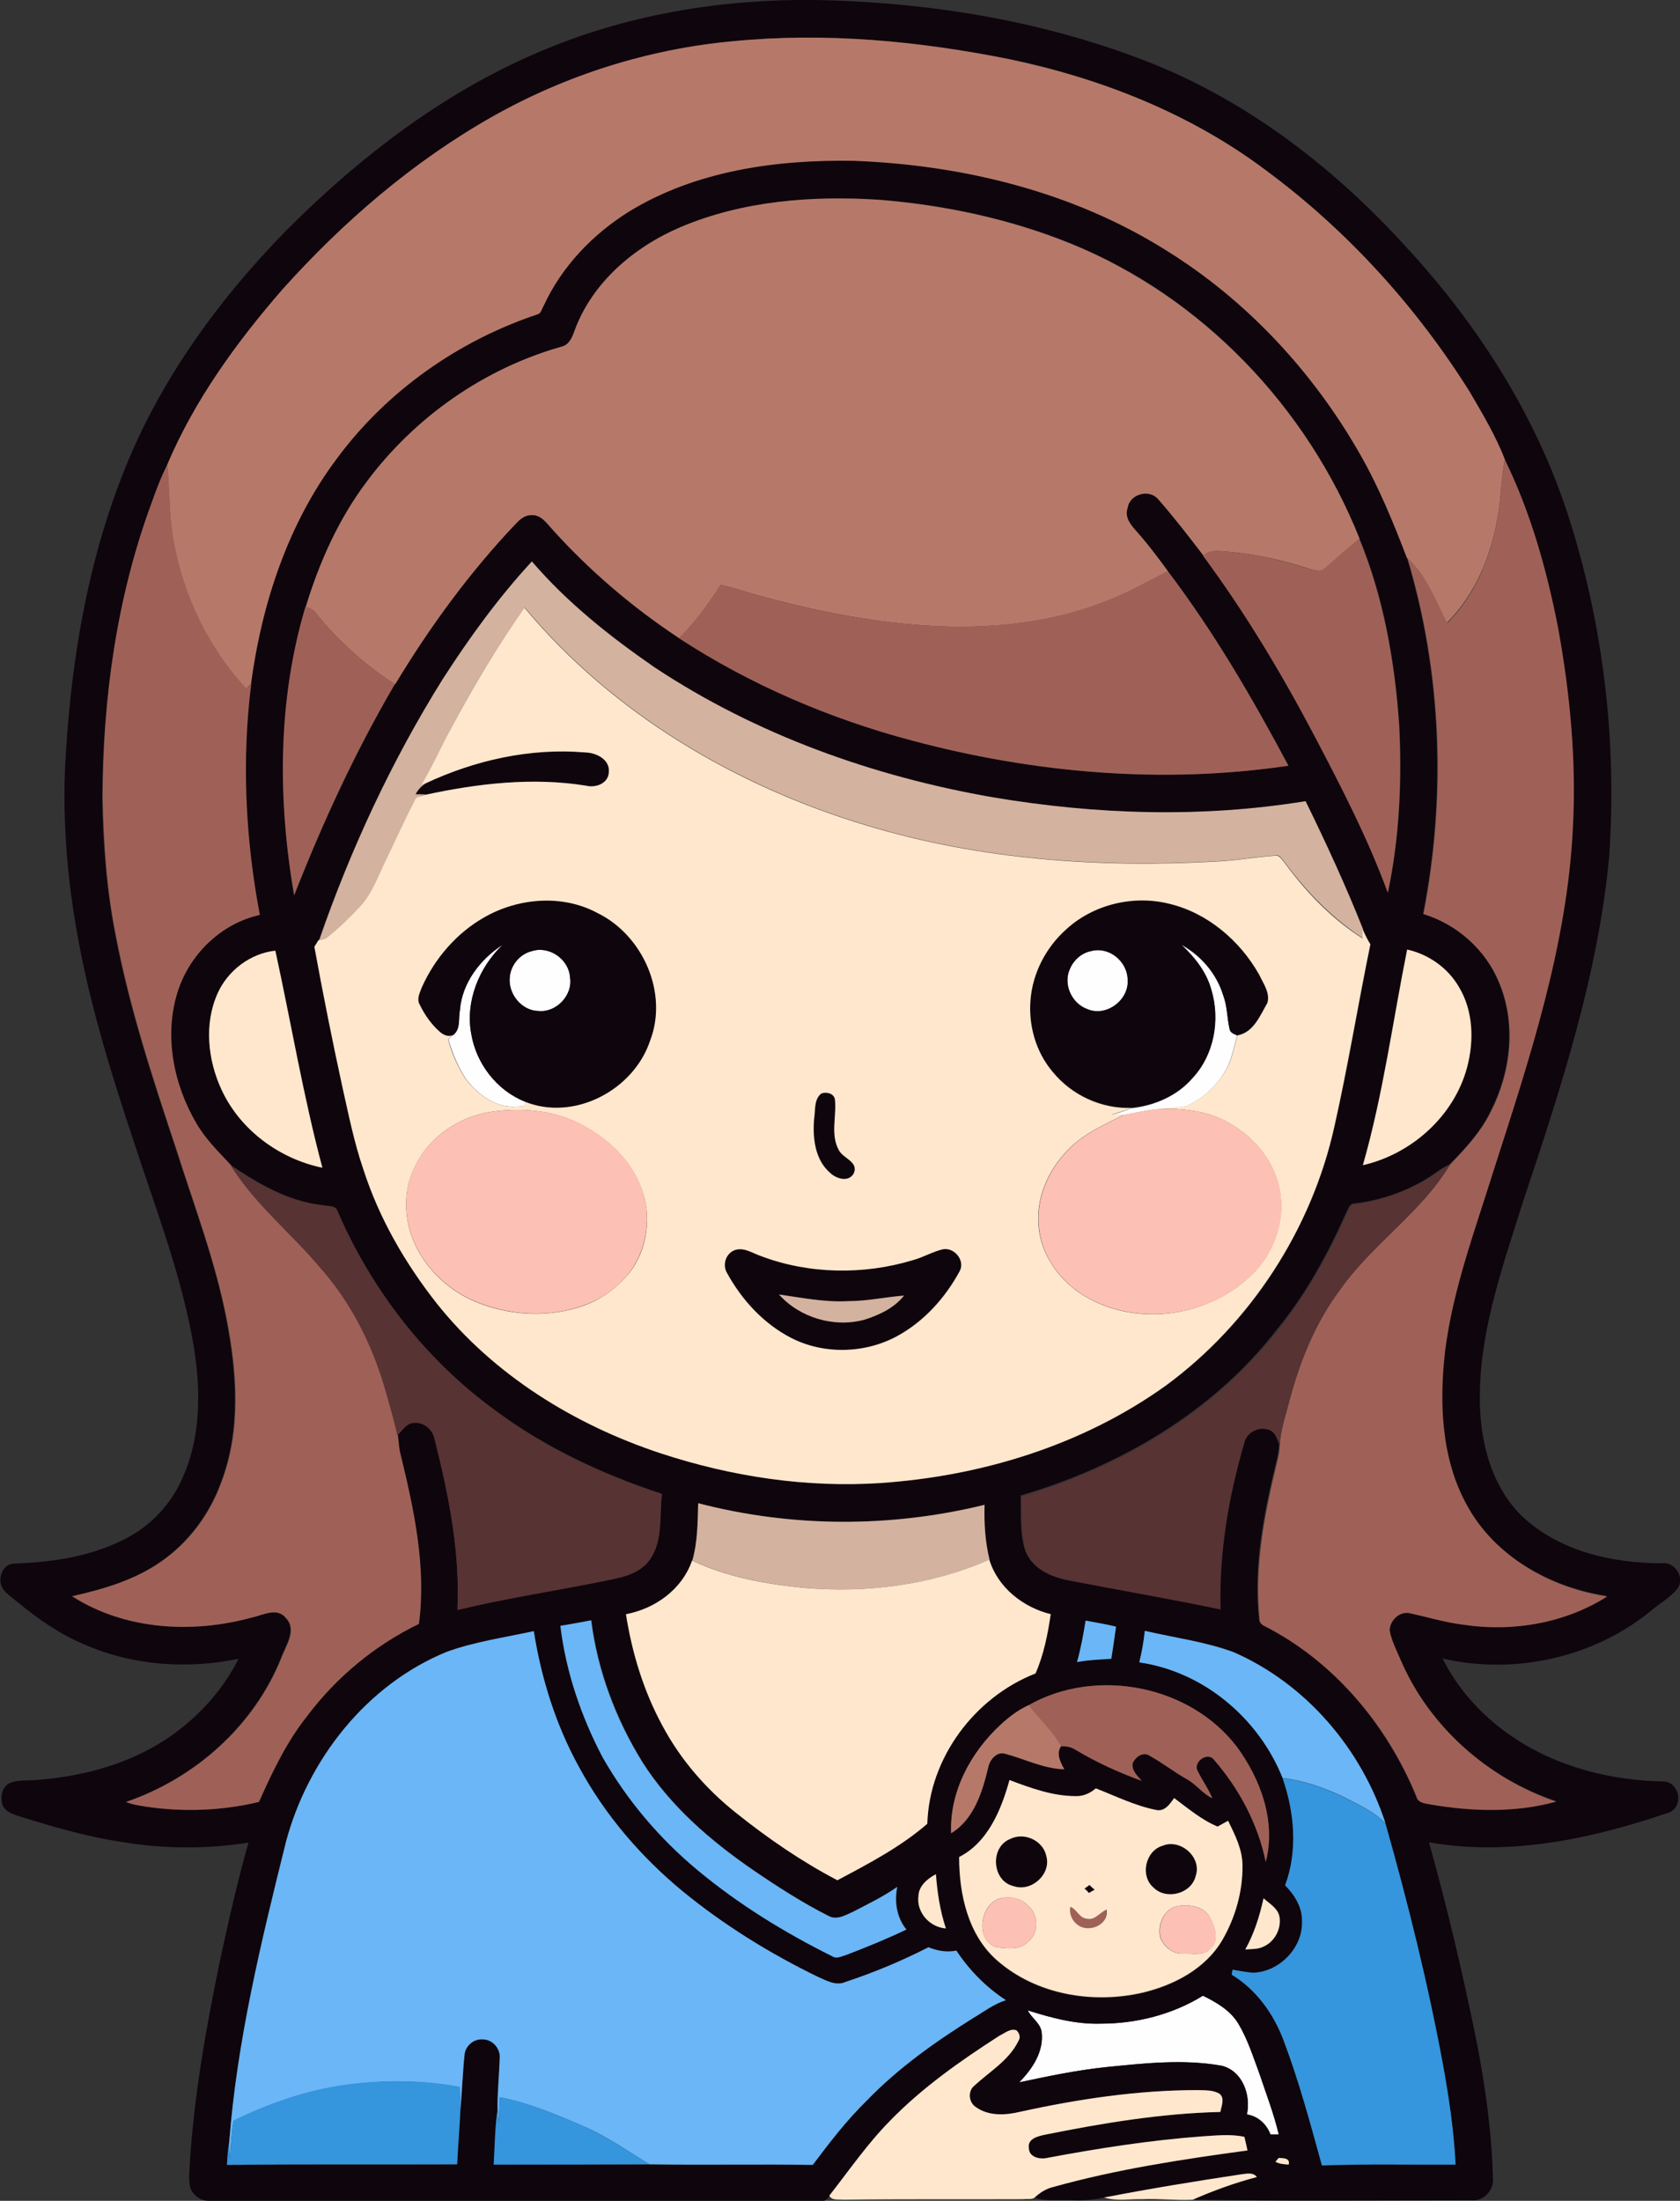
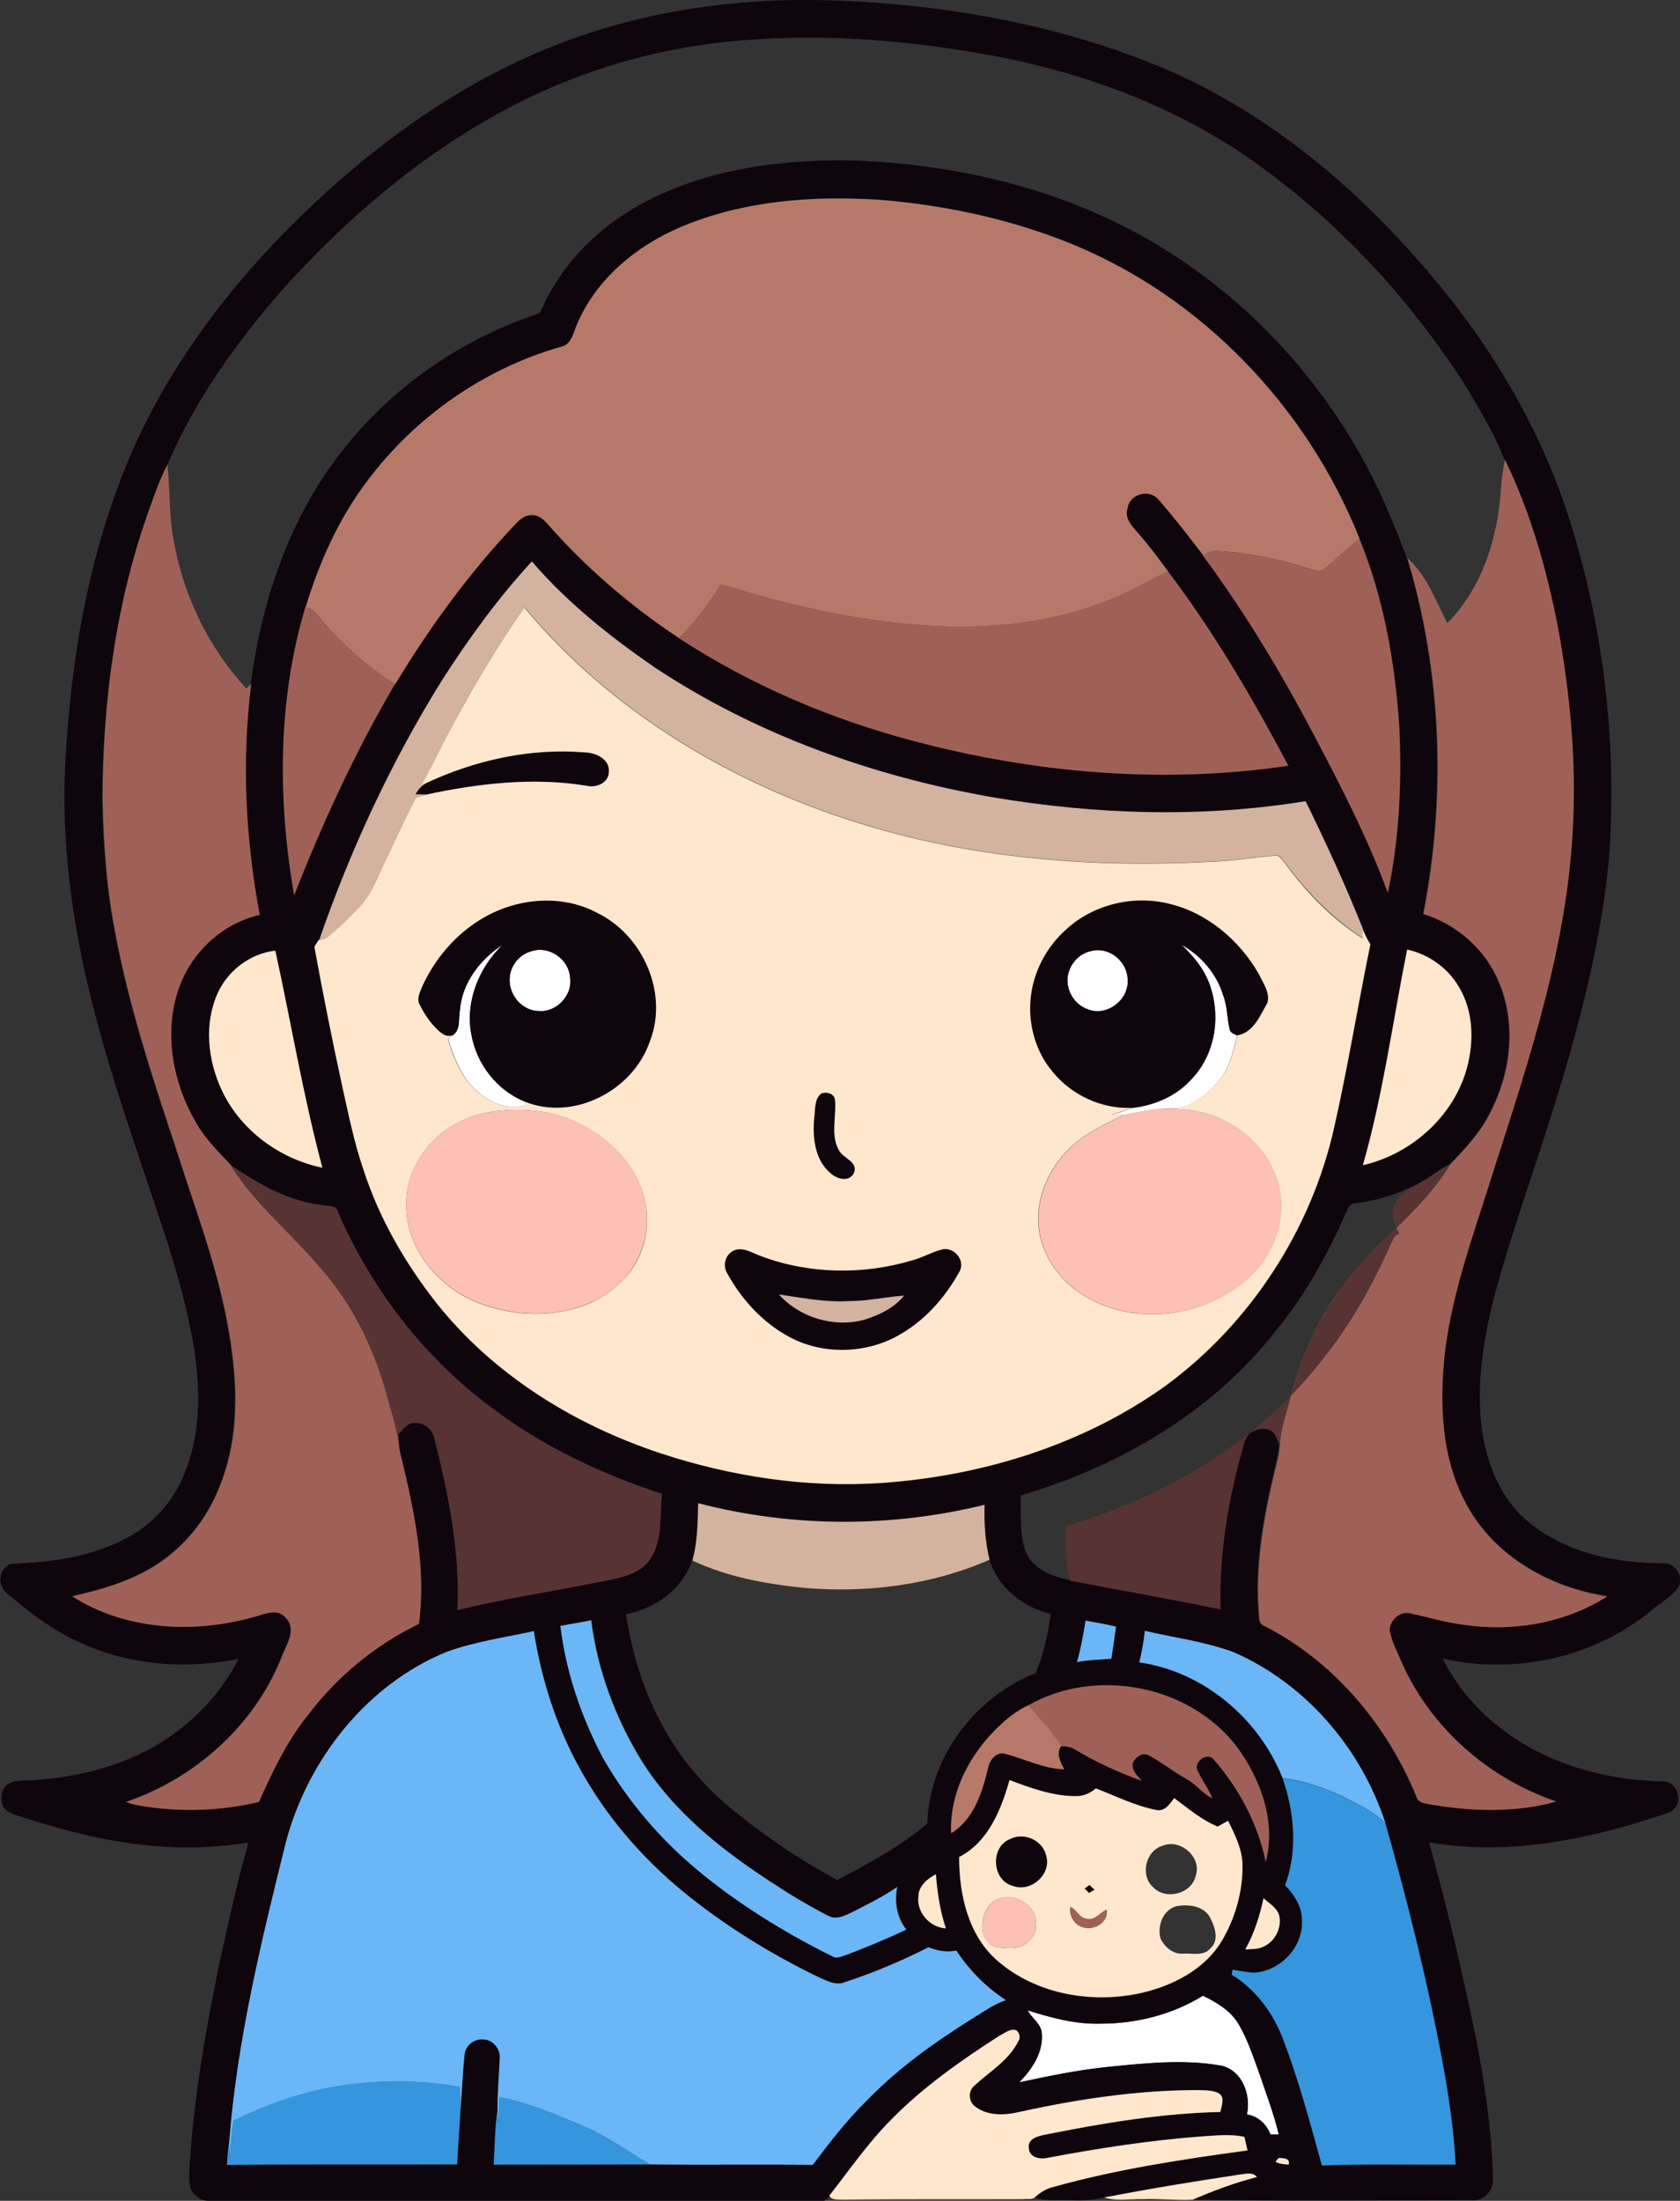
<svg xmlns="http://www.w3.org/2000/svg" version="1.1" id="Layer_1" x="0px" y="0px" viewBox="0 0 607.1 795" enable-background="new 0 0 607.1 795" xml:space="preserve">
  <rect x="0" y="0" width="607.1" height="795" fill="#333333" stroke="none" />
  <path fill="#FEFEFE" d="M166.2,364.9c0.8-9.9,7.4-18.4,15.4-23.6c-8.5,8.2-13.5,20.4-11.3,32.2c1.8,10.7,9.2,20.4,19.3,24.4  c1.1,1.9-1.7,1.8-2.8,1.8c-7.4,0.7-13.8-4.1-18.2-9.6c-3-4.5-5.1-9.5-6.6-14.7c0.4-0.4,1.3-1.1,1.7-1.5  C166.5,371.9,165.6,367.9,166.2,364.9z" />
  <path fill="#FEFEFE" d="M426.9,341.3c7.1,3.9,12.7,10.4,15.1,18.2c1.5,3.9,1.4,8.1,2.3,12.1c0.1,1.5,1.6,1.9,2.8,2.5  c-1.4,4.6-2.1,9.5-4.8,13.6c-3.2,5-7.8,9.2-13.2,11.7c-3.2,0.9-6.5,0.8-9.8,1.2c-4.5,0.3-8.9,1.4-13.3,2.2c-1.5,0-2.9-0.1-4.3-0.1  c2.5-0.6,4.9-1.6,7.3-2.4c8.2-0.9,16.4-4.4,21.9-10.8c7.8-8.4,10-21,6.8-31.7C436.1,351.1,431.8,345.8,426.9,341.3z" />
  <path fill="#FEFEFE" d="M192.1,343.6c6.3-2.1,13.5,2.9,13.9,9.5c1,6.4-4.9,12.7-11.3,12.1c-6.1,0-11.1-6.1-10.5-12.1  C184.5,348.7,187.8,344.6,192.1,343.6z" />
  <path fill="#FEFEFE" d="M394.1,343.6c6.6-1.9,13.3,3.7,13.4,10.3c0.6,7.3-7.7,13.5-14.5,10.6c-5.7-2-8.9-8.9-6.4-14.5  C387.9,346.9,390.8,344.3,394.1,343.6z" />
  <path fill="#FEFEFE" d="M397.7,731c13,0,26-3.3,37-10.1c4.9,2.4,9.9,5.3,12.8,10.1c3.4,5.7,5.4,12.1,7.7,18.3  c2.4,7.2,5.1,14.3,6.9,21.7c-0.7,0-2.2,0-3,0c-1.4-3.7-4.5-6.6-8.5-7.2c1.5-7-1.5-15.7-9.1-17.6c-13.8-2.4-27.9-0.9-41.8,0.5  c-10.6,1.1-21,3.3-31.4,5.5c4.8-4.8,9.1-11.2,8.1-18.3c-0.6-3.2-3.7-4.9-5-7.7C380,728.9,388.7,731.2,397.7,731z" />
  <g>
    <g>
      <path fill="#0F050D" d="M198.1,17.4C228.6,4.9,261.8-0.4,294.7,0c41.8,0.8,83.9,7.7,122.8,23.4c35,14.3,65.5,38.1,90.8,66    c25.5,27.6,46.3,60,58.1,95.9c13,39.9,18,82.4,15.1,124.2c-4,42.7-17.5,83.7-31,124.2c-7,22.3-15.1,44.7-15.7,68.3    c-0.5,15.8,3,32.9,14.2,44.7c13.4,13.4,33.2,18,51.7,18c4.5-0.6,8.1,5,5.7,8.8c-2.5,3.5-6.5,5.5-9.7,8.3    c-20.7,17-49.4,23.3-75.4,17.3c5.8,11.6,14.9,21.4,25.6,28.5c15.9,10.7,35.3,15.6,54.3,15.9c5.7,0.3,7.4,8.9,2,11.2    c-27.7,9.5-57.6,15.9-86.8,10.8c6.6,23.6,12.2,47.4,17.1,71.4c3.2,16.5,5.6,33.3,6,50.1c0.4,4.2-3.5,8.3-7.8,7.8    c-33.6,0-67.1,0.3-100.7-0.2c7.5-3.3,15.2-6.1,23.2-8.2c-1.4-1.7-3.6-1.2-5.5-1c-16.6,2.5-33.2,5.2-49.7,8.4    c-3.8,0.8-7.6,1.2-11.4,1c-4.6-0.3-9.4,0.5-13.8-0.9c2-1.8,4.2-3.3,6.8-3.9c23-6.5,46.6-10,70.2-13.2c-0.3-1.7-0.7-3.3-1.1-4.9    c-5-1.2-10.1-0.5-15.1-0.2c-18.9,1.4-37.6,4.3-56.2,7.8c-2.6,0.6-6.6-0.2-6.6-3.5c-0.6-3.4,3.4-4.3,5.9-4.9    c20.9-4.3,42-7.8,63.3-8.2c0.4-2.2,1.7-5.2-0.5-6.7c-2.4-1.3-5.2-1.1-7.8-1.2c-21.5,0-42.9,3.3-63.9,7.8    c-5.3,1.3-11.5,1.7-16.2-1.7c-2.6-1.6-2.9-5.7-0.5-7.7c5.5-5.2,12.5-9.2,15.9-16.1c0.9-1.3,0.4-3-0.7-3.9c-2.3-0.8-4.3,1.1-6.2,2    c-14,9-27.7,18.7-39.3,30.7c-8.3,8.3-14.8,17.9-22,27.1c-0.8,0.9-1.5,2.1-2.9,1.8c-73.8,0-147.5,0-221.3,0    c-2.9,0.1-5.6-1.8-6.7-4.4c-0.7-2.4-0.6-5-0.4-7.5c1.4-24.9,5.8-49.5,10.8-74c3.2-14.6,6.4-29.2,10.5-43.5    c-15.3,2.4-30.9,2.3-46.1-0.3c-12.1-1.8-23.8-5.2-35.4-8.8c-2.6-0.9-5.7-1.5-7.2-4c-1.1-2.8-0.7-6.7,2.2-8.3    c3-1.4,6.3-0.9,9.5-1.2c18.3-1.3,36.8-6.5,51.5-17.8c9.1-6.9,16.8-15.8,21.9-26c-18.4,3.8-38.1,2.5-55.5-5.1    c-9-3.7-17-9.3-24.5-15.5c-2.1-1.9-5-3.3-5.8-6.2c-1-3.1,0.9-7.3,4.4-7.6c13.5-0.4,27.4-2.4,39.6-8.5c10-4.8,18-13.4,22.1-23.7    c6.9-16.3,5.9-34.8,2.5-51.8c-4.6-23.2-13.1-45.3-20.4-67.7c-6.6-19.8-12.9-39.7-17.5-60c-6-26.5-9.1-53.9-7.3-81.1    c2.1-33.7,7.7-67.4,19.9-99c12.8-33.8,34.4-63.8,59.5-89.5C130.5,56.1,162,32,198.1,17.4z M264.8,14.9    c-30.5,2.8-60.3,12.2-86.9,27.3c-28.6,16.2-53.8,37.9-75.7,62.3c-16.7,19.1-31.8,40-41.7,63.4c-2.5,4.7-4.3,9.8-6.1,14.9    C42.1,216.4,37.2,252.3,36.9,288c0.3,16.8,1.5,33.5,4.8,50c5,26.3,13.4,51.7,21.8,77c6.5,20.5,14.3,40.6,18.3,61.8    c3.7,19.2,5.1,39.8-1.9,58.4c-4.2,11.6-11.8,22-22,29c-9.5,6.6-20.8,9.9-32,12.4c19.1,12.2,43.5,13.6,64.9,7.7    c4-0.8,9.1-3.9,12.4,0.2c4.1,4.3-0.1,9.9-1.7,14.4c-9.9,24.6-31.3,43.6-56.1,52c2.2,1,4.7,1.3,7.2,1.7c13.5,2.1,27.5,1.5,40.8-1.7    c4.8-10.8,10-21.6,17.4-31c10.6-14.1,24.6-25.6,40.4-33.3c2.7-20.4-1.7-40.9-6.5-60.7c-0.7-2.4-0.8-5-1.1-7.5    c1.8-1.7,3.3-4.4,6.1-4.5c3.5-0.3,6.6,2.4,7.3,5.7c5.1,20.2,9.3,41,8.3,61.9c16.9-4.1,34-6.7,51.1-10.1c6.6-1.4,14.5-2.2,18.6-8.3    c4.6-6.9,3.3-15.6,4.2-23.5c-21.6-7.1-42.5-16.9-60.7-30.5c-24.9-18.2-44.4-43.4-56.5-71.6c-0.7-2.3-3.6-1.7-5.4-2.2    c-12.3-1.3-23.2-7.7-33.3-14.5c-4.5-4.7-9.1-9.4-12.5-15.1c-8.3-14-11.8-31.6-6.8-47.5c4.3-13.5,15.7-24.6,29.7-27.8    c-5.1-27.5-6.6-55.8-3.1-83.5c3.9-29.1,13.4-58.1,31.3-81.7c18-24.2,43.8-42.3,72.4-51.8c1.2-0.4,1.4-1.9,2-2.9    c6.5-14.2,17.7-25.9,30.8-34.1c24.2-14.9,53.5-19,81.5-18.4c39.4,1.4,79,11.2,112.6,32.3c29.2,18.1,53.4,44,70.3,73.8    c6.8,11.9,12,24.6,16.9,37.4c12.5,41.5,14.1,86.1,5.8,128.6c12.2,3.7,22.6,12.9,27.4,24.8c6.2,14.8,4.3,32-2.8,46.1    c-3.5,7.6-9.2,13.7-15,19.6c-3,1.3-5.5,3.5-8.3,5.2c-7.9,4.8-16.8,7.8-26,8.9c-1.8-0.1-2.3,1.9-3,3.2    c-6.6,14.9-14.5,29.4-24.9,42.1c-23,29.9-57,49.7-92.8,60.2c0.2,6.6-0.4,13.4,1.6,19.7c2.4,6.7,9.6,9.6,16,10.8    c18.1,3.5,36.3,6.7,54.4,10.4c-0.6-20.4,2.9-40.7,8.6-60.3c0.9-3.9,5.7-6,9.3-4.4c2.1,1,2.7,3.3,3.5,5.3c-0.1,2.4-0.6,4.7-1.2,7    c-4.4,18.3-8.1,37.1-6.1,56c0,1,0.5,1.7,1.4,2.2c25.3,12.8,44.6,35.8,55.3,61.8c0.5,2.3,2.9,2.4,4.8,2.8c15,2.7,30.8,3.1,45.7-1    c-24.7-8.3-45.9-27-56.2-51.1c-1.5-3.5-3.3-6.9-4-10.7c0.1-3.7,3.8-7.2,7.5-6.2c6.4,1.4,12.6,3.3,19.1,4.1    c17.8,2.7,36.7-0.5,52-10.2c-20.5-3.1-40.6-14.4-50.7-33c-9.3-16.8-10-36.8-7.9-55.5c2.8-22.5,10.8-43.8,17.5-65.2    c13-40.3,26.6-81.2,28.7-123.9c1.3-24.1-1-48.4-5.3-72.1c-4.1-21-10-41.8-19.3-61c-3.3-8.6-8.1-16.5-12.7-24.4    c-19.4-30.9-44.4-58.5-73.8-80.1c-27.2-20.3-59.5-33.1-92.6-40C331.9,14.8,298.1,11.6,264.8,14.9z M245.8,82.1    c-16.8,7.2-32,20.1-38.3,37.7c-0.8,2.2-1.9,4.8-4.5,5.4c-28,7.9-53,25.4-70.4,48.7c-10.2,13.5-17.2,29.1-22.1,45.3    c-10,33.7-10.1,69.8-4.2,104.3c10.3-26.3,22.2-51.9,36.4-76.3c12.5-20.6,26.8-40.3,43.4-57.8c1.5-1.6,3.3-3.3,5.6-3.3    c3.5-0.4,5.7,2.8,7.8,5.1c13.5,15,29,28.2,45.8,39.3c25.9,16.9,54.7,29.2,84.6,37.1c44.1,11.8,90.5,15.7,135.7,9    c-13-24.3-26.9-48.3-43.6-70.3c-3.5-4.7-7-9.4-10.9-13.9c-2.2-2.5-5-5.4-3.7-9c0.8-5,7.8-7,11-3.2c5.8,6.5,11.1,13.5,16.4,20.4    c15.3,20.7,28.6,42.9,40.6,65.7c9.6,18.3,19.1,36.7,26.2,56.1c4.2-19.9,5.1-40.3,4.1-60.5c-1.6-23-5.6-46-14.4-67.4    c-18.9-47.4-56.9-87.4-104.4-106.6c-22-8.9-45.5-13.9-69.1-15.8C293.4,70.6,268.4,72.5,245.8,82.1z M160,245.3    c-18.5,29.6-33.3,61.4-44.8,94.3c-0.5,0.8-1.1,1.6-1.5,2.4c3.1,17.1,6.5,34.1,10.2,51c2.2,9.9,4.2,19.9,7.5,29.4    c5.6,17.6,15,33.9,26.5,48.4c20.6,25.9,49.8,43.9,81,54.2c25.5,8.4,52.6,12.5,79.5,10.7c36.6-2.5,73.1-13.7,103-35.2    c30.7-22.5,52.7-56.5,60.9-93.6c5-21.8,8.5-43.9,13-65.8c-1.1-1.8-2-3.6-2.8-5.5c-6.2-15.7-13.3-31-20.7-46.1    c-37.4,6.1-75.7,4.8-113-1.4c-43.2-7.5-85.5-22.6-122.2-46.9c-16.1-11-31.6-23.3-44.4-38.3C180.1,215.9,169.6,230.4,160,245.3z     M492.5,420.9c17.6-4,33.1-17.8,37.7-35.4c2.5-9.5,2.3-20.3-3-28.9c-4-6.9-11-11.8-18.7-13.5C503.2,369,499.8,395.4,492.5,420.9z     M78.6,358.9c-4.9,11-3.5,23.9,1.4,34.7c6.7,14.6,20.9,25,36.5,28.3c-6.9-25.9-11.3-52.3-17-78.4    C90.5,344.5,82.3,350.6,78.6,358.9z M252.3,543c-0.1,6.9-0.2,14-2.2,20.7c-3.5,10.4-13.3,17.4-23.9,19.4    c2.2,14,6.3,27.8,13.2,40.2c6.5,12.2,15.7,22.8,26.5,31.4c11.5,9.2,23.7,17.5,36.7,24.4c11.3-6,22.7-12,32.5-20.4    c0.7-23.8,17.1-45.6,39.1-54.3c3-6.8,4.5-14.1,5.5-21.4c-10.1-2.4-19.1-9.6-22.2-19.7c-1.6-6.5-2-13.1-1.8-19.8    C321.9,551.9,286,551.8,252.3,543z M392.3,585.4c-0.8,5-1.7,10-3.1,14.9c4.1-0.7,8.3-0.8,12.4-1.2c0.6-3.9,1.1-7.7,1.7-11.6    C399.7,586.7,396,586.1,392.3,585.4z M202.5,587.3c2,16.6,7.5,32.7,15.4,47.4c8.8,15.6,20.5,29.4,34.3,40.8    c14.9,12.4,31.5,22.6,48.8,31.2c1.6,1,3.3-0.1,4.9-0.5c7.3-2.9,14.6-5.8,21.8-9.2c-3.5-4.3-4.4-10.1-3.3-15.4    c-5,3.5-10.6,6.2-16,9c-2.7,1.2-5.9,3.1-8.8,1.5c-9.5-4.8-18.5-10.6-27.3-16.6c-15.4-10.6-29.9-23-40-39    c-9.6-15.5-16.2-33-18.5-51.2C209.9,586,206.2,586.7,202.5,587.3z M161.4,596.7c-28.9,11.9-50.2,38.9-58.1,68.8    c-8.9,35.7-17.7,71.8-20.5,108.6c-0.5,2.6-0.6,5.3-0.8,8c27.7-0.3,55.4-0.1,83.2-0.2c0.3-6.7,0.9-13.4,1.2-20.1    c0.6-6.6,0.8-13.3,1.5-19.8c0.4-3.2,3.6-5.7,6.8-5.3c3.3,0.1,6,3.2,5.9,6.4c-0.1,6.3-0.9,12.7-0.8,19c-0.9,6.6-0.9,13.3-1.4,19.9    c18.8-0.1,37.6,0,56.3-0.1c19.7,0.3,39.4-0.1,59,0.2c6.1-8.1,12.4-16.2,19.6-23.3c11.3-11.7,24.6-21.1,38.3-29.7    c3.9-2.3,7.5-5.1,11.9-6.5c-7.1-4.6-13.2-10.8-17.9-17.9c-3.4,0.7-6.9,0.1-10.1-1.2c-9.6,4.9-19.6,9.2-29.9,12.5    c-3.5,1.6-7-0.5-10.2-1.9c-17.3-8.5-33.9-18.7-48.8-30.9c-15.1-12.4-28-27.5-37.3-44.7c-8.4-15.2-13.6-32.1-16.4-49.2    C182.4,591.5,171.6,593,161.4,596.7z M413.7,589.1c-0.4,3.8-1.1,7.6-2,11.4c23.2,3.4,43.2,20.2,51.8,41.8    c4.3,12.3,5.5,26.3,0.9,38.8c3.4,3.4,6.2,7.9,6.1,12.9c0.4,9.6-8.2,18.4-17.7,18.7c-2.5-0.2-4.9-0.8-7.4-1.1    c-0.1,0.5-0.2,1.3-0.3,1.8c8.8,5.3,15.1,14,18.7,23.6c5.6,14.8,9.7,30,13.9,45.3c16.1-0.6,32.2-0.2,48.3-0.3    c-0.6-12.2-2.4-24.4-4.6-36.4c-5.5-29.2-12.6-58.2-20.7-86.7c-8.7-27-28.8-50.5-54.9-61.9C435.5,593,424.4,591.6,413.7,589.1z     M371.8,615.9c-3.8,1.7-7.1,4.2-10.1,7c-10.9,10-18.6,24.3-18,39.4c8.2-5,11.3-14.9,13.4-23.7c0.5-2.8,3-5.9,6.2-5    c7.1,1.9,13.8,5.3,21.3,5.6c-1.4-2.6-3.1-5.7-1.1-8.4c1.8-0.1,3.6,0.3,5.2,1.3c7.6,4.5,15.7,8.1,23.9,11.2    c-1.5-1.8-3.7-3.6-3.3-6.3c0.9-2.3,3.8-4.3,6.1-2.8c4.6,2.6,8.8,5.9,13.5,8.5c3.4,1.9,5.7,5.2,9.2,6.9c-1.4-3.4-3.6-6.4-5.2-9.7    c-2-3.2,3.6-7.4,5.9-4.1c9.1,10.5,15.9,23.1,18.6,36.8c3.8-14.6-1.8-30-10.5-41.7C429.9,608.7,396.1,602.2,371.8,615.9z     M364.8,643c-3,10.8-7.8,22.5-18.2,28c0,13.4,3.2,28.2,13.8,37.4c14.1,12.3,34.5,15.7,52.4,11.6c11.4-2.7,22.8-8.7,28.9-19    c4.7-8.1,7.3-17.5,7.3-26.9c0-5.8-2.8-11.1-5.2-16.2c-1.3,0.7-2.5,1.4-3.8,2.1c-5.9-2.4-10.7-6.6-15.7-10.3    c-1.5,2.1-3.4,5-6.5,4.3c-7.6-1.5-14.6-5-21.8-7.8c-2,1.7-4.6,2.9-7.3,2.8C380.3,648.7,372.4,645.9,364.8,643z M331.9,684.9    c-0.8,5.9,4.1,11.4,10,11.7c-2.1-6.4-3.2-13-3.6-19.6C335.2,678.6,332,681.1,331.9,684.9z M456.6,685.7    c-1.3,6.4-3.3,12.8-6.5,18.5c2.1-0.2,4.4,0,6.5-1c4.2-1.8,6.7-6.6,5.8-11.1C461.5,689.2,458.7,687.6,456.6,685.7z M397.7,731    c-9,0.3-17.8-2.1-26.3-4.8c1.4,2.8,4.5,4.5,5,7.7c0.9,7-3.4,13.5-8.1,18.3c10.4-2.2,20.8-4.4,31.4-5.5c13.8-1.4,28-3,41.8-0.5    c7.5,1.9,10.6,10.6,9.1,17.6c4,0.6,7.1,3.5,8.5,7.2c0.7,0,2.2,0,3,0c-1.7-7.4-4.5-14.5-6.9-21.7c-2.3-6.2-4.3-12.6-7.7-18.3    c-2.9-4.8-7.9-7.7-12.8-10.1C423.7,727.7,410.7,731,397.7,731z M462.1,779.5c-0.3,0.4-0.9,1.1-1.2,1.4c1.5,0.8,3.1,0.9,4.8,1    C466.3,779.5,463.7,779.5,462.1,779.5z" />
    </g>
    <path fill="#0F050D" d="M153.7,283.1c17.9-8.5,38.1-13,58-11.3c4,0.1,9,2.5,8.5,7.2c-0.2,4.1-4.9,5.7-8.3,4.8   c-19.3-3.1-39-0.8-58,3.3c-1,0-2.9-0.1-3.8-0.1C150.9,285.4,152.1,284.1,153.7,283.1z" />
    <g>
      <path fill="#0F050D" d="M175.1,331.3c12.3-7,28.2-8.3,40.9-1.5c16.4,8.1,25.7,28.9,19,46.2c-6,17.9-27.6,29.2-45.4,21.9    c-10.1-4.1-17.5-13.7-19.3-24.4c-2.2-11.8,2.8-24,11.3-32.2c-8.1,5.2-14.7,13.8-15.4,23.6c-0.6,3,0.4,6.9-2.5,9    c-1.7,0.7-3.5-0.1-4.7-1.2c-3.1-2.7-5.5-6.2-7.3-9.9c-1.1-2,0.1-4.2,0.8-6.1C157.1,346.2,165,337,175.1,331.3z M192.1,343.6    c-4.3,1.1-7.6,5.1-7.9,9.5c-0.6,6,4.4,12.1,10.5,12.1c6.4,0.6,12.4-5.8,11.3-12.1C205.6,346.4,198.4,341.5,192.1,343.6z" />
    </g>
    <g>
      <path fill="#0F050D" d="M385.3,335.7c9.9-9,24.4-12.4,37.3-9.2c13.8,3.4,25.4,13.3,32.3,25.5c1.5,3.1,4.1,6.7,3,10.3    c-2.6,4.5-5,10.7-10.8,11.7c-1.1-0.6-2.6-1-2.8-2.5c-0.9-4-0.8-8.2-2.3-12.1c-2.4-7.8-8-14.3-15.1-18.2c4.8,4.6,9.1,9.9,10.9,16.4    c3.2,10.8,1,23.4-6.8,31.7c-5.5,6.4-13.7,9.9-21.9,10.8c-10.9,0.4-21.8-4.6-28.7-13c-6.1-7.1-8.8-16.8-8-26.1    C373.2,351.3,378.1,342.1,385.3,335.7z M394.1,343.6c-3.4,0.7-6.2,3.3-7.5,6.5c-2.5,5.5,0.7,12.5,6.4,14.5    c6.8,2.9,15-3.4,14.5-10.6C407.5,347.2,400.7,341.7,394.1,343.6z" />
    </g>
    <path fill="#0F050D" d="M296.8,395c1.9-0.7,4.4-0.1,5,2c0.7,6.1-1.8,12.7,1.4,18.4c1.5,3.2,7.3,4.2,5.4,8.5   c-1.8,3.3-6.3,1.9-8.5-0.2c-5.6-4.8-6.4-12.8-5.8-19.7C294.7,401,294,397.1,296.8,395z" />
    <g>
      <path fill="#0F050D" d="M266.1,451.4c3.1-0.7,5.9,1.3,8.8,2.2c17.5,6.6,37.2,6.9,55,1.5c3.7-1,7-3,10.7-3.9c4.1-0.9,8.3,4,6.2,7.9    c-5.3,9.6-12.9,18.1-22.5,23.4c-11.7,6.5-26.7,6.8-38.6,0.6c-9.9-5.1-17.6-13.6-22.9-23.2C260.8,456.8,262.4,452.3,266.1,451.4z     M281.5,467.6c7.6,8.5,20,12.1,30.9,9.1c5.3-1.7,10.7-4.3,14.3-8.7c-6.7,0.6-13.2,2-20,2C298.2,470.5,289.8,468.8,281.5,467.6z" />
    </g>
    <path fill="#0F050D" d="M365,664.3c5.1-2.6,11.9,0.5,13.1,6.1c1.8,6.7-5.5,13.2-11.9,10.9C358.5,679.5,357.6,667.3,365,664.3z" />
-     <path fill="#0F050D" d="M420.2,666.7c6.4-2.6,14.1,4.2,11.9,10.9c-1.5,6.5-10.6,8.9-15.3,4.2C411.9,677.5,413.9,668.5,420.2,666.7z   " />
    <path fill="#0F050D" d="M391.9,682.2c0.4-0.3,1.3-1,1.8-1.3c0.6,0.6,1.3,1.1,1.9,1.7c-0.5,0.3-1.6,0.9-2.1,1.2   C393,683.2,392.5,682.7,391.9,682.2z" />
  </g>
  <g>
-     <path fill="#B67969" d="M264.8,14.9c33.4-3.3,67.1-0.1,99.9,6.5c33.1,6.9,65.4,19.6,92.6,40c29.4,21.7,54.4,49.2,73.8,80.1   c4.6,7.9,9.4,15.9,12.7,24.4c-0.7,4-1.2,8-1.5,12c-1.3,17.2-7.1,34.7-19.5,47.1c-4.1-8.2-7.4-17.2-14.4-23.5   c-4.9-12.8-10.1-25.5-16.9-37.4c-17-29.8-41.1-55.8-70.3-73.8C387.7,69.3,348,59.6,308.7,58.1c-28-0.5-57.2,3.5-81.5,18.4   c-13.1,8.2-24.3,19.9-30.8,34.1c-0.6,0.9-0.8,2.5-2,2.9c-28.6,9.5-54.4,27.6-72.4,51.8C104.1,189,94.6,218,90.7,247.1   c-0.6,0.5-1.2,1.1-1.8,1.7c-13.5-14.6-22.5-33.2-26.1-52.7c-1.8-9.3-1.4-18.8-2.4-28.2c9.9-23.4,25.1-44.3,41.7-63.4   c21.9-24.4,47.1-46.1,75.7-62.3C204.5,27.1,234.3,17.7,264.8,14.9z" />
    <path fill="#B67969" d="M245.8,82.1c22.6-9.6,47.7-11.5,72-9.9c23.6,1.9,47.1,6.9,69.1,15.8c47.5,19.3,85.5,59.2,104.4,106.6   c-4.2,3.4-8.3,7.1-12.4,10.6c-1.7,1.9-4.3,0.5-6.3,0.1c-9.6-3.2-19.6-5.2-29.7-6.1c-2.8-0.2-5.9-0.6-8,1.5   c-5.3-6.9-10.6-13.8-16.4-20.4c-3.3-3.8-10.3-1.8-11,3.2c-1.3,3.6,1.5,6.5,3.7,9c3.9,4.4,7.4,9.1,10.9,13.9   c-6.7,3.3-13.2,7.1-20.2,9.9c-23,9.6-48.6,11.5-73.2,9.2c-18.9-1.7-37.5-5.7-55.7-10.7c-4.2-1.2-8.3-2.7-12.6-3.5   c-4.4,6.9-9.2,13.5-15,19.2c-16.8-11.1-32.3-24.3-45.8-39.3c-2.1-2.3-4.2-5.5-7.8-5.1c-2.3,0-4.1,1.7-5.6,3.3   c-16.6,17.5-30.9,37.1-43.4,57.8c-10.8-6.9-20.5-15.6-28.5-25.5c-0.9-1.3-2.3-2-3.8-2.5c4.9-16.1,11.9-31.8,22.1-45.3   c17.4-23.3,42.4-40.8,70.4-48.7c2.6-0.6,3.7-3.2,4.5-5.4C213.8,102.2,229,89.3,245.8,82.1z" />
    <path fill="#B67969" d="M361.7,622.9c3-2.8,6.4-5.3,10.1-7c3.9,5,8.6,9.3,11.7,14.8c-2,2.7-0.3,5.8,1.1,8.4   c-7.5-0.2-14.2-3.7-21.3-5.6c-3.1-1-5.7,2.2-6.2,5c-2.1,8.8-5.2,18.8-13.4,23.7C343.1,647.2,350.8,632.9,361.7,622.9z" />
  </g>
  <g>
    <path fill="#9F6157" d="M542.3,178c0.2-4,0.8-8,1.5-12c9.4,19.2,15.2,40,19.3,61c4.3,23.8,6.6,48,5.3,72.1   c-2.1,42.7-15.7,83.5-28.7,123.9c-6.7,21.5-14.7,42.8-17.5,65.2c-2.1,18.6-1.4,38.7,7.9,55.5c10.1,18.6,30.2,29.9,50.7,33   c-15.3,9.7-34.2,12.9-52,10.2c-6.5-0.8-12.8-2.7-19.1-4.1c-3.8-1-7.5,2.5-7.5,6.2c0.7,3.8,2.5,7.2,4,10.7   c10.3,24,31.6,42.8,56.2,51.1c-14.8,4.1-30.6,3.6-45.7,1c-1.9-0.4-4.3-0.5-4.8-2.8c-10.7-26.1-30-49-55.3-61.8   c-0.9-0.5-1.4-1.2-1.4-2.2c-2-18.9,1.7-37.7,6.1-56c0.6-2.3,1.1-4.6,1.2-7c0.2-5.2,1.9-10,3.2-15c3.8-14.7,9.5-29.1,18.7-41.3   c11.6-16.4,29.2-27.7,39.6-45c5.7-5.9,11.4-12.1,15-19.6c7.1-14.1,9-31.3,2.8-46.1c-4.8-11.8-15.2-21.1-27.4-24.8   c8.3-42.5,6.7-87.1-5.8-128.6c7,6.3,10.2,15.3,14.4,23.5C535.3,212.7,541,195.2,542.3,178z" />
    <path fill="#9F6157" d="M54.4,182.7c1.8-5,3.6-10.1,6.1-14.9c1,9.4,0.5,18.9,2.4,28.2c3.6,19.6,12.6,38.1,26.1,52.7   c0.6-0.5,1.2-1.1,1.8-1.7c-3.5,27.8-2.1,56,3.1,83.5c-14,3.1-25.4,14.2-29.7,27.8c-5,15.8-1.5,33.4,6.8,47.5   c3.3,5.7,8,10.3,12.5,15.1c8.5,13.9,21.5,24.2,32,36.5c11.3,12.6,19.1,28,23.8,44.2c1.6,5.6,3.2,11.1,4.5,16.8   c0.3,2.5,0.4,5.1,1.1,7.5c4.8,19.8,9.2,40.3,6.5,60.7c-15.9,7.7-29.8,19.2-40.4,33.3c-7.4,9.3-12.6,20.2-17.4,31   c-13.3,3.2-27.3,3.7-40.8,1.7c-2.4-0.4-4.9-0.7-7.2-1.7c24.9-8.5,46.3-27.5,56.1-52c1.6-4.4,5.8-10.1,1.7-14.4   c-3.3-4.1-8.4-1-12.4-0.2c-21.5,5.9-45.9,4.5-64.9-7.7c11.2-2.5,22.5-5.8,32-12.4c10.2-7,17.9-17.4,22-29   c7.1-18.7,5.6-39.2,1.9-58.4c-4.1-21.1-11.8-41.3-18.3-61.8c-8.4-25.3-16.8-50.8-21.8-77c-3.3-16.4-4.5-33.2-4.8-50   C37.2,252.3,42.1,216.4,54.4,182.7z" />
    <path fill="#9F6157" d="M478.8,205.2c4.1-3.6,8.1-7.2,12.4-10.6c8.8,21.4,12.8,44.4,14.4,67.4c1,20.2,0.1,40.7-4.1,60.5   c-7.1-19.4-16.6-37.8-26.2-56.1c-12-22.8-25.2-44.9-40.6-65.7c2.2-2.1,5.3-1.7,8-1.5c10.1,0.9,20.1,2.9,29.7,6.1   C474.5,205.7,477.1,207.1,478.8,205.2z" />
    <path fill="#9F6157" d="M401.8,216.2c7-2.8,13.4-6.6,20.2-9.9c16.7,22,30.6,45.9,43.6,70.3c-45.2,6.7-91.7,2.7-135.7-9   c-29.9-7.9-58.7-20.2-84.6-37.1c5.8-5.7,10.7-12.3,15-19.2c4.3,0.8,8.4,2.2,12.6,3.5c18.3,5,36.8,9,55.7,10.7   C353.2,227.7,378.8,225.9,401.8,216.2z" />
    <path fill="#9F6157" d="M110.4,219.1c1.4,0.5,2.9,1.2,3.8,2.5c8.1,10,17.7,18.6,28.5,25.5c-14.3,24.3-26.1,50-36.4,76.3   C100.3,288.9,100.3,252.8,110.4,219.1z" />
    <path fill="#9F6157" d="M371.8,615.9c24.3-13.7,58.1-7.2,75.1,15c8.7,11.8,14.3,27.1,10.5,41.7c-2.8-13.6-9.5-26.3-18.6-36.8   c-2.4-3.4-8,0.8-5.9,4.1c1.6,3.3,3.8,6.2,5.2,9.7c-3.5-1.7-5.8-5-9.2-6.9c-4.6-2.6-8.8-5.9-13.5-8.5c-2.3-1.6-5.2,0.5-6.1,2.8   c-0.4,2.6,1.8,4.5,3.3,6.3c-8.3-3-16.4-6.7-23.9-11.2c-1.5-1-3.4-1.4-5.2-1.3C380.3,625.2,375.6,620.8,371.8,615.9z" />
    <path fill="#9F6157" d="M386.8,688.8c2.4,0.8,3.2,4,5.9,4.3c3,0.7,4.7-2.3,7.1-3.3c1,5.6-6.4,8.7-10.5,5.5   C387.3,693.8,386.3,691.3,386.8,688.8z" />
  </g>
  <g>
    <path fill="#D3B29F" d="M160,245.3c9.6-14.9,20.1-29.4,32.2-42.5c12.8,14.9,28.3,27.2,44.4,38.3c36.7,24.3,79,39.4,122.2,46.9   c37.3,6.3,75.6,7.5,113,1.4c7.4,15.1,14.5,30.5,20.7,46.1c0,0.9,0,2.6,0,3.4c-11.1-7.2-20.5-16.9-28.3-27.5   c-0.9-0.9-1.7-2.8-3.3-2.4c-7.1,0.5-14.1,1.8-21.2,2.1c-42.3,2.4-85.4-0.6-126.1-12.9c-47.5-14.2-92.1-40.5-124-78.8   c-9.8,14-18.7,28.7-26.6,43.8c-3.7,6.6-6.6,13.6-10.4,20.2l1.2-0.4c-1.6,1-2.8,2.3-3.6,3.9c0.9,0,2.9,0,3.8,0.1   c-1.4,0.4-3.2,0.4-3.8,2c-3.6,7.2-7,14.6-10.5,21.8c-2.8,5.7-4.9,11.9-9.3,16.6c-3.5,3.9-7.3,7.5-11.3,10.7c-1,1-2.4,1.1-3.7,1.4   C126.7,306.8,141.5,274.9,160,245.3z" />
    <path fill="#D3B29F" d="M281.5,467.6c8.4,1.2,16.7,2.9,25.2,2.4c6.7,0,13.3-1.5,20-2c-3.6,4.5-8.9,7-14.3,8.7   C301.5,479.7,289,476,281.5,467.6z" />
    <path fill="#D3B29F" d="M252.3,543c33.8,8.8,69.6,8.9,103.5,0.6c-0.2,6.6,0.2,13.3,1.8,19.8c-20.9,9.2-44.3,12.1-66.9,10.2   c-13.8-1.4-27.8-3.9-40.5-9.9C252.1,557,252.1,550,252.3,543z" />
  </g>
  <g>
    <g>
      <path fill="#FFE7CD" d="M162.9,263.3c8-15.1,16.8-29.8,26.6-43.8c31.9,38.3,76.5,64.6,124,78.8c40.8,12.3,83.8,15.3,126.1,12.9    c7.1-0.3,14.1-1.6,21.2-2.1c1.6-0.3,2.4,1.5,3.3,2.4c7.8,10.7,17.1,20.4,28.3,27.5c0-0.9,0-2.6,0-3.4c0.8,1.9,1.7,3.8,2.8,5.5    c-4.5,21.9-8.1,44-13,65.8c-8.2,37.1-30.3,71.1-60.9,93.6c-30,21.5-66.5,32.7-103,35.2c-26.9,1.8-53.9-2.3-79.5-10.7    c-31.2-10.3-60.4-28.3-81-54.2c-11.4-14.5-20.8-30.7-26.5-48.4c-3.3-9.6-5.3-19.6-7.5-29.4c-3.7-17-7.1-34-10.2-51    c0.5-0.8,1-1.6,1.5-2.4c1.3-0.3,2.7-0.4,3.7-1.4c4.1-3.3,7.8-6.9,11.3-10.7c4.4-4.7,6.5-10.9,9.3-16.6c3.5-7.3,6.8-14.6,10.5-21.8    c0.6-1.6,2.5-1.5,3.8-2c19-4.1,38.7-6.4,58-3.3c3.4,0.9,8.1-0.7,8.3-4.8c0.5-4.7-4.6-7.1-8.5-7.2c-19.9-1.7-40,2.8-58,11.3    l-1.2,0.4C156.3,276.9,159.2,269.9,162.9,263.3z M175.1,331.3c-10.1,5.7-18,14.9-22.7,25.4c-0.7,1.9-1.9,4.1-0.8,6.1    c1.8,3.7,4.2,7.2,7.3,9.9c1.2,1.1,3.1,2,4.7,1.2c-0.4,0.4-1.3,1.1-1.7,1.5c1.4,5.2,3.6,10.2,6.6,14.7c4.4,5.4,10.8,10.3,18.2,9.6    c1.1,0,3.9,0.1,2.8-1.8c17.8,7.3,39.4-4,45.4-21.9c6.7-17.3-2.6-38.2-19-46.2C203.3,323,187.4,324.3,175.1,331.3z M385.3,335.7    c-7.3,6.5-12.1,15.7-12.9,25.4c-0.8,9.3,1.9,18.9,8,26.1c6.9,8.5,17.8,13.5,28.7,13c-2.4,0.8-4.8,1.7-7.3,2.4    c1.4,0,2.9,0.1,4.3,0.1c-7.1,3.6-14.6,6.8-20.2,12.7c-7.1,7.2-11.6,17.4-10.6,27.6c0.9,10.6,7.9,20.1,17,25.4    c18.9,11.1,45,7.2,60.4-8.3c7.8-7.7,11.7-19.2,9.8-30c-1.9-10.5-9.2-19.4-18.5-24.5c-7.4-4.3-16.2-5.2-24.6-5.1    c3.3-0.4,6.6-0.3,9.8-1.2c5.4-2.5,9.9-6.7,13.2-11.7c2.7-4.1,3.4-9,4.8-13.6c5.8-1,8.2-7.2,10.8-11.7c1.1-3.6-1.5-7.1-3-10.3    c-6.9-12.2-18.6-22.2-32.3-25.5C409.7,323.2,395.2,326.6,385.3,335.7z M296.8,395c-2.7,2.1-2.1,6-2.6,9    c-0.6,6.9,0.2,14.9,5.8,19.7c2.2,2.1,6.6,3.5,8.5,0.2c1.9-4.3-3.9-5.4-5.4-8.5c-3.1-5.6-0.7-12.3-1.4-18.4    C301.2,394.9,298.6,394.3,296.8,395z M179.1,401.4c-12.2,1.3-23.8,8.7-29.1,19.9c-3.6,6.9-4,15.1-2.1,22.6    c3.4,12.3,13.3,22.3,25.1,26.8c12.1,4.7,26,5.3,38.3,0.8c6.5-2.4,12.3-6.8,16.6-12.3c6.2-8.5,7.7-20.2,3.8-30.1    c-3.7-9.8-11.6-17.5-20.7-22.4C201.3,401.3,189.9,400.1,179.1,401.4z M266.1,451.4c-3.7,0.9-5.3,5.4-3.3,8.6    c5.3,9.6,13.1,18.1,22.9,23.2c11.9,6.2,26.9,5.8,38.6-0.6c9.7-5.3,17.3-13.8,22.5-23.4c2.1-3.9-2-8.8-6.2-7.9    c-3.7,0.9-7,2.9-10.7,3.9c-17.8,5.4-37.6,5.1-55-1.5C272,452.7,269.2,450.7,266.1,451.4z" />
    </g>
    <path fill="#FFE7CD" d="M492.5,420.9c7.3-25.5,10.8-51.9,16-77.9c7.7,1.7,14.7,6.6,18.7,13.5c5.2,8.6,5.5,19.4,3,28.9   C525.5,403.2,510,416.9,492.5,420.9z" />
    <path fill="#FFE7CD" d="M78.6,358.9c3.7-8.3,11.8-14.5,20.9-15.5c5.7,26.1,10.1,52.6,17,78.4c-15.6-3.2-29.8-13.7-36.5-28.3   C75.1,382.9,73.7,369.9,78.6,358.9z" />
-     <path fill="#FFE7CD" d="M226.2,583.1c10.6-2,20.3-9,23.9-19.4c12.6,6,26.6,8.5,40.5,9.9c22.7,1.9,46-1,66.9-10.2   c3.1,10.1,12.2,17.2,22.2,19.7c-1.1,7.3-2.5,14.6-5.5,21.4c-22,8.6-38.4,30.5-39.1,54.3c-9.7,8.4-21.2,14.4-32.5,20.4   c-13-6.8-25.2-15.2-36.7-24.4c-10.8-8.6-20-19.2-26.5-31.4C232.6,610.9,228.4,597.1,226.2,583.1z" />
    <g>
      <path fill="#FFE7CD" d="M364.8,643c7.7,2.9,15.6,5.8,23.9,5.8c2.7,0.1,5.2-1,7.3-2.8c7.2,2.8,14.2,6.3,21.8,7.8    c3.1,0.7,5-2.2,6.5-4.3c5,3.7,9.9,7.9,15.7,10.3c1.3-0.7,2.5-1.4,3.8-2.1c2.5,5.1,5.2,10.4,5.2,16.2c0.1,9.4-2.6,18.8-7.3,26.9    c-6.1,10.4-17.5,16.3-28.9,19c-18,4.1-38.3,0.7-52.4-11.6c-10.6-9.2-13.8-24-13.8-37.4C357,665.5,361.8,653.8,364.8,643z     M365,664.3c-7.4,3-6.5,15.2,1.2,17c6.5,2.3,13.8-4.3,11.9-10.9C376.9,664.8,370.1,661.7,365,664.3z M420.2,666.7    c-6.3,1.8-8.3,10.9-3.4,15.1c4.6,4.7,13.8,2.3,15.3-4.2C434.4,670.9,426.6,664.1,420.2,666.7z M391.9,682.2c0.6,0.5,1.1,1,1.6,1.6    c0.5-0.3,1.5-0.9,2.1-1.2c-0.7-0.5-1.3-1.1-1.9-1.7C393.3,681.2,392.4,681.9,391.9,682.2z M362.1,685.6c-7.8,1.2-10.2,15.2-2,17.8    c3.7,0.4,8.3,1.1,11.2-1.8c4.3-3,4.1-10.2,0.1-13.3C369,685.7,365.4,685,362.1,685.6z M425,688.6c-4.8,1.4-6.9,7.2-5.6,11.7    c1.5,3.1,4.6,5.7,8.2,5.4c3.3-0.2,7.4,1,9.8-1.9c3.2-2.8,1.7-7.5,0.1-10.7C435.4,688.5,429.6,687.7,425,688.6z M386.8,688.8    c-0.5,2.5,0.6,5,2.6,6.5c4.1,3.1,11.4,0,10.5-5.5c-2.5,1-4.2,4-7.1,3.3C390,692.9,389.2,689.7,386.8,688.8z" />
    </g>
    <path fill="#FFE7CD" d="M331.9,684.9c0.1-3.7,3.3-6.3,6.3-7.9c0.5,6.6,1.5,13.3,3.6,19.6C336,696.2,331.1,690.8,331.9,684.9z" />
    <path fill="#FFE7CD" d="M456.6,685.7c2.1,1.9,5,3.5,5.7,6.4c0.9,4.4-1.6,9.3-5.8,11.1c-2,1-4.3,0.8-6.5,1   C453.2,698.5,455.2,692.1,456.6,685.7z" />
    <path fill="#FFE7CD" d="M361.1,735.4c1.9-0.9,4-2.8,6.2-2c1.1,1,1.6,2.6,0.7,3.9c-3.4,7-10.4,11-15.9,16.1c-2.4,1.9-2.1,6,0.5,7.7   c4.7,3.4,10.8,3,16.2,1.7c21-4.6,42.4-7.8,63.9-7.8c2.6,0.1,5.4-0.1,7.8,1.2c2.3,1.5,0.9,4.5,0.5,6.7c-21.3,0.5-42.4,4-63.3,8.2   c-2.5,0.5-6.5,1.4-5.9,4.9c0.1,3.3,4,4.1,6.6,3.5c18.6-3.5,37.3-6.4,56.2-7.8c5-0.3,10.2-0.9,15.1,0.2c0.4,1.6,0.7,3.3,1.1,4.9   c-23.6,3.2-47.3,6.8-70.2,13.2c-2.6,0.6-4.9,2.1-6.8,3.9c-1.2,0.7-2.8,0.3-4.1,0.5c-21.7,0.1-43.3-0.1-65,0.2   c-1.7-0.2-4.1,0.4-5-1.5c7.2-9.2,13.8-18.8,22-27.1C333.4,754,347.1,744.4,361.1,735.4z" />
    <path fill="#FFE7CD" d="M462.1,779.5c1.6,0.1,4.2,0,3.6,2.4c-1.6-0.1-3.3-0.2-4.8-1C461.2,780.5,461.8,779.8,462.1,779.5z" />
    <path fill="#FFE7CD" d="M399,793.8c16.5-3.2,33.1-5.9,49.7-8.4c1.9-0.2,4.1-0.8,5.5,1c-8,2.1-15.7,4.9-23.2,8.2   c-6.1,0.3-12.3-0.5-18.4-0.2C408.1,794.3,403.5,795.2,399,793.8z" />
  </g>
  <g>
    <path fill="#FDC0B5" d="M179.1,401.4c10.8-1.3,22.2-0.1,31.9,5.2c9.1,4.9,17,12.6,20.7,22.4c3.9,9.8,2.3,21.5-3.8,30.1   c-4.2,5.6-10,9.9-16.6,12.3c-12.3,4.6-26.2,3.9-38.3-0.8c-11.8-4.5-21.7-14.5-25.1-26.8c-1.9-7.5-1.5-15.7,2.1-22.6   C155.3,410.1,166.9,402.7,179.1,401.4z" />
    <path fill="#FDC0B5" d="M406.2,402.7c4.4-0.8,8.8-1.9,13.3-2.2c8.4-0.1,17.1,0.8,24.6,5.1c9.2,5.1,16.6,14,18.5,24.5   c1.9,10.8-2,22.3-9.8,30c-15.3,15.5-41.5,19.3-60.4,8.3c-9.1-5.3-16.1-14.7-17-25.4c-1-10.2,3.5-20.4,10.6-27.6   C391.6,409.5,399.1,406.3,406.2,402.7z" />
    <path fill="#FDC0B5" d="M362.1,685.6c3.3-0.7,6.9,0.1,9.3,2.7c4,3.1,4.2,10.3-0.1,13.3c-2.9,2.9-7.5,2.2-11.2,1.8   C351.9,700.9,354.3,686.9,362.1,685.6z" />
-     <path fill="#FDC0B5" d="M425,688.6c4.5-0.9,10.3-0.1,12.6,4.5c1.6,3.2,3,8-0.1,10.7c-2.4,2.9-6.5,1.7-9.8,1.9   c-3.6,0.3-6.7-2.3-8.2-5.4C418.2,695.8,420.3,690,425,688.6z" />
  </g>
  <g>
    <path fill="#583333" d="M83.3,420.9c10,6.8,20.9,13.2,33.3,14.5c1.8,0.5,4.7-0.2,5.4,2.2c12.2,28.2,31.7,53.4,56.5,71.6   c18.2,13.7,39.1,23.4,60.7,30.5c-0.9,7.8,0.4,16.6-4.2,23.5c-4.2,6.1-12,6.9-18.6,8.3c-17,3.4-34.2,6-51.1,10.1   c1-21-3.2-41.7-8.3-61.9c-0.7-3.3-3.8-6-7.3-5.7c-2.8,0-4.3,2.8-6.1,4.5c-1.3-5.7-2.9-11.2-4.5-16.8c-4.7-16.2-12.5-31.6-23.8-44.2   C104.8,445.1,91.9,434.8,83.3,420.9z" />
-     <path fill="#583333" d="M515.7,425.9c2.8-1.6,5.3-3.8,8.3-5.2c-10.4,17.3-28,28.6-39.6,45c-9.2,12.2-14.9,26.6-18.7,41.3   c-1.3,5-3,9.8-3.2,15c-0.8-2-1.4-4.3-3.5-5.3c-3.6-1.7-8.4,0.5-9.3,4.4c-5.7,19.5-9.2,39.8-8.6,60.3c-18.1-3.8-36.3-6.9-54.4-10.4   c-6.5-1.2-13.7-4.1-16-10.8c-2-6.4-1.4-13.2-1.6-19.7c35.8-10.5,69.8-30.4,92.8-60.2c10.3-12.7,18.3-27.2,24.9-42.1   c0.7-1.3,1.2-3.3,3-3.2C498.9,433.7,507.8,430.6,515.7,425.9z" />
+     <path fill="#583333" d="M515.7,425.9c2.8-1.6,5.3-3.8,8.3-5.2c-10.4,17.3-28,28.6-39.6,45c-9.2,12.2-14.9,26.6-18.7,41.3   c-1.3,5-3,9.8-3.2,15c-0.8-2-1.4-4.3-3.5-5.3c-3.6-1.7-8.4,0.5-9.3,4.4c-5.7,19.5-9.2,39.8-8.6,60.3c-18.1-3.8-36.3-6.9-54.4-10.4   c-2-6.4-1.4-13.2-1.6-19.7c35.8-10.5,69.8-30.4,92.8-60.2c10.3-12.7,18.3-27.2,24.9-42.1   c0.7-1.3,1.2-3.3,3-3.2C498.9,433.7,507.8,430.6,515.7,425.9z" />
  </g>
  <g>
    <path fill="#6AB6F6" d="M392.3,585.4c3.7,0.7,7.3,1.3,11,2.2c-0.5,3.9-1.1,7.7-1.7,11.6c-4.1,0.3-8.3,0.4-12.4,1.2   C390.6,595.4,391.5,590.4,392.3,585.4z" />
    <path fill="#6AB6F6" d="M202.5,587.3c3.7-0.6,7.4-1.3,11.1-2c2.3,18.2,8.9,35.7,18.5,51.2c10.1,15.9,24.6,28.4,40,39   c8.8,6,17.8,11.8,27.3,16.6c3,1.6,6.1-0.3,8.8-1.5c5.4-2.8,11-5.5,16-9c-1.1,5.3-0.2,11.1,3.3,15.4c-7.1,3.4-14.4,6.4-21.8,9.2   c-1.5,0.4-3.3,1.5-4.9,0.5c-17.3-8.6-33.9-18.8-48.8-31.2c-13.7-11.4-25.5-25.3-34.3-40.8C210,620,204.5,603.9,202.5,587.3z" />
    <path fill="#6AB6F6" d="M161.4,596.7c10.2-3.7,21-5.2,31.5-7.5c2.7,17.2,8,34,16.4,49.2c9.3,17.2,22.3,32.3,37.3,44.7   c14.9,12.2,31.5,22.5,48.8,30.9c3.2,1.4,6.7,3.5,10.2,1.9c10.3-3.4,20.3-7.6,29.9-12.5c3.2,1.3,6.7,1.9,10.1,1.2   c4.7,7.1,10.8,13.3,17.9,17.9c-4.4,1.4-8,4.2-11.9,6.5c-13.7,8.6-27,18-38.3,29.7c-7.3,7.1-13.5,15.2-19.6,23.3   c-19.7-0.3-39.4,0.1-59-0.2c-7.9-4.8-15.5-10.2-24-13.8c-9.7-4.2-19.6-8.4-30.1-10.4c-0.2,3.2-0.3,6.4-0.4,9.6   c-0.2-1.7-0.3-3.4-0.4-5.1c-0.1-6.3,0.6-12.7,0.8-19c0.1-3.2-2.6-6.3-5.9-6.4c-3.2-0.4-6.4,2.1-6.8,5.3c-0.7,6.6-0.9,13.2-1.5,19.8   c-0.1-2.7-0.2-5.3-0.3-7.9c-13.6-2.5-27.7-2.6-41.4-0.7c-14,2-27.6,6.7-40.3,12.9c-0.8,4.7-1,9.5-1.3,14.2   c-0.1-2.1-0.3-4.1-0.3-6.2c2.8-36.8,11.6-72.8,20.5-108.6C111.2,635.6,132.5,608.5,161.4,596.7z" />
    <path fill="#6AB6F6" d="M413.7,589.1c10.7,2.5,21.8,3.9,32.1,7.7c26.1,11.4,46.2,34.9,54.9,61.9c-4.3-4.6-10.3-7-15.7-9.9   c-6.8-3.1-14.1-5.7-21.5-6.5c-8.6-21.6-28.6-38.5-51.8-41.8C412.6,596.8,413.3,593,413.7,589.1z" />
  </g>
  <g>
    <path fill="#3595DD" d="M463.5,642.4c7.5,0.8,14.7,3.4,21.5,6.5c5.4,2.9,11.4,5.2,15.7,9.9c8.1,28.6,15.3,57.5,20.7,86.7   c2.2,12,4,24.2,4.6,36.4c-16.1,0.1-32.2-0.3-48.3,0.3c-4.2-15.2-8.3-30.5-13.9-45.3c-3.6-9.5-9.9-18.3-18.7-23.6   c0.1-0.5,0.2-1.3,0.3-1.8c2.5,0.4,4.9,0.9,7.4,1.1c9.5-0.3,18.1-9,17.7-18.7c0.1-5-2.7-9.4-6.1-12.9   C469,668.7,467.8,654.7,463.5,642.4z" />
    <path fill="#3595DD" d="M124.7,753.1c13.7-1.9,27.8-1.8,41.4,0.7c0.1,2.6,0.2,5.3,0.3,7.9c-0.3,6.7-0.9,13.4-1.2,20.1   c-27.7,0.1-55.4-0.1-83.2,0.2c0.2-2.7,0.3-5.3,0.8-8c0,2,0.1,4.1,0.3,6.2c0.3-4.7,0.5-9.5,1.3-14.2   C97.1,759.8,110.7,755,124.7,753.1z" />
    <path fill="#3595DD" d="M180.6,757.6c10.5,1.9,20.4,6.2,30.1,10.4c8.5,3.7,16.2,9,24,13.8c-18.8,0.1-37.6,0.1-56.3,0.1   c0.4-6.6,0.4-13.3,1.4-19.9c0.1,1.7,0.2,3.4,0.4,5.1C180.3,763.9,180.5,760.7,180.6,757.6z" />
  </g>
</svg>